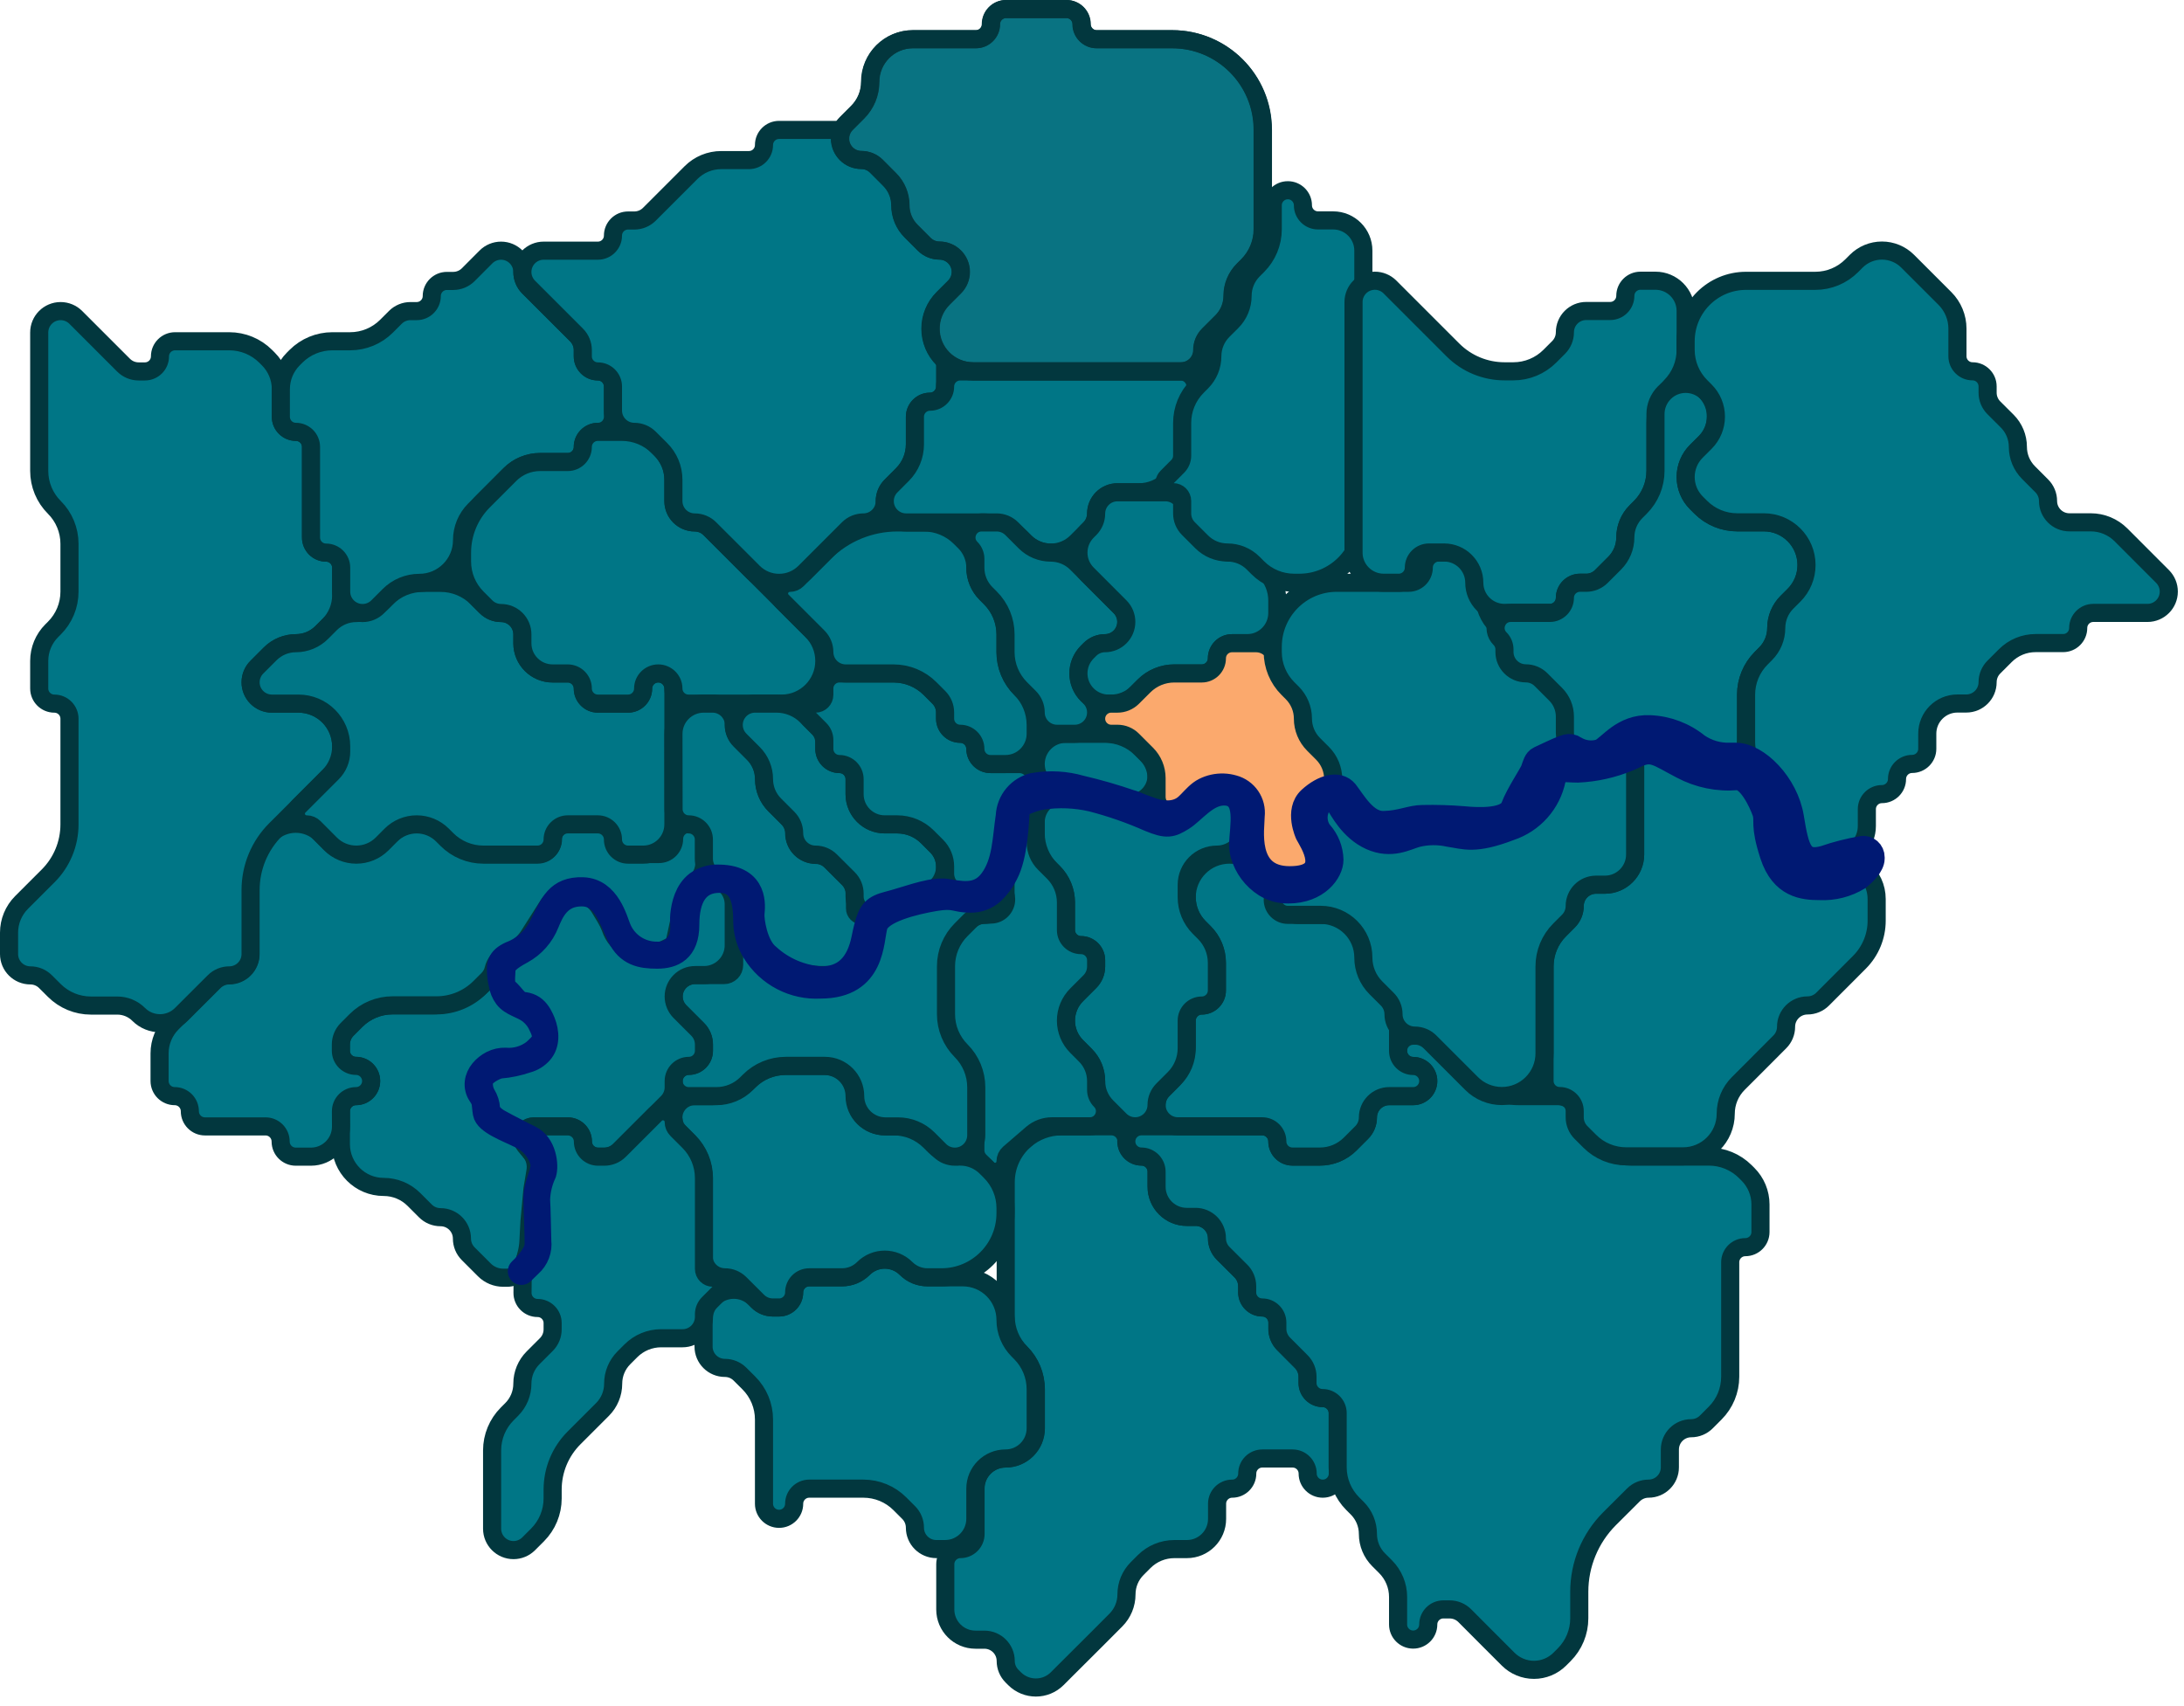
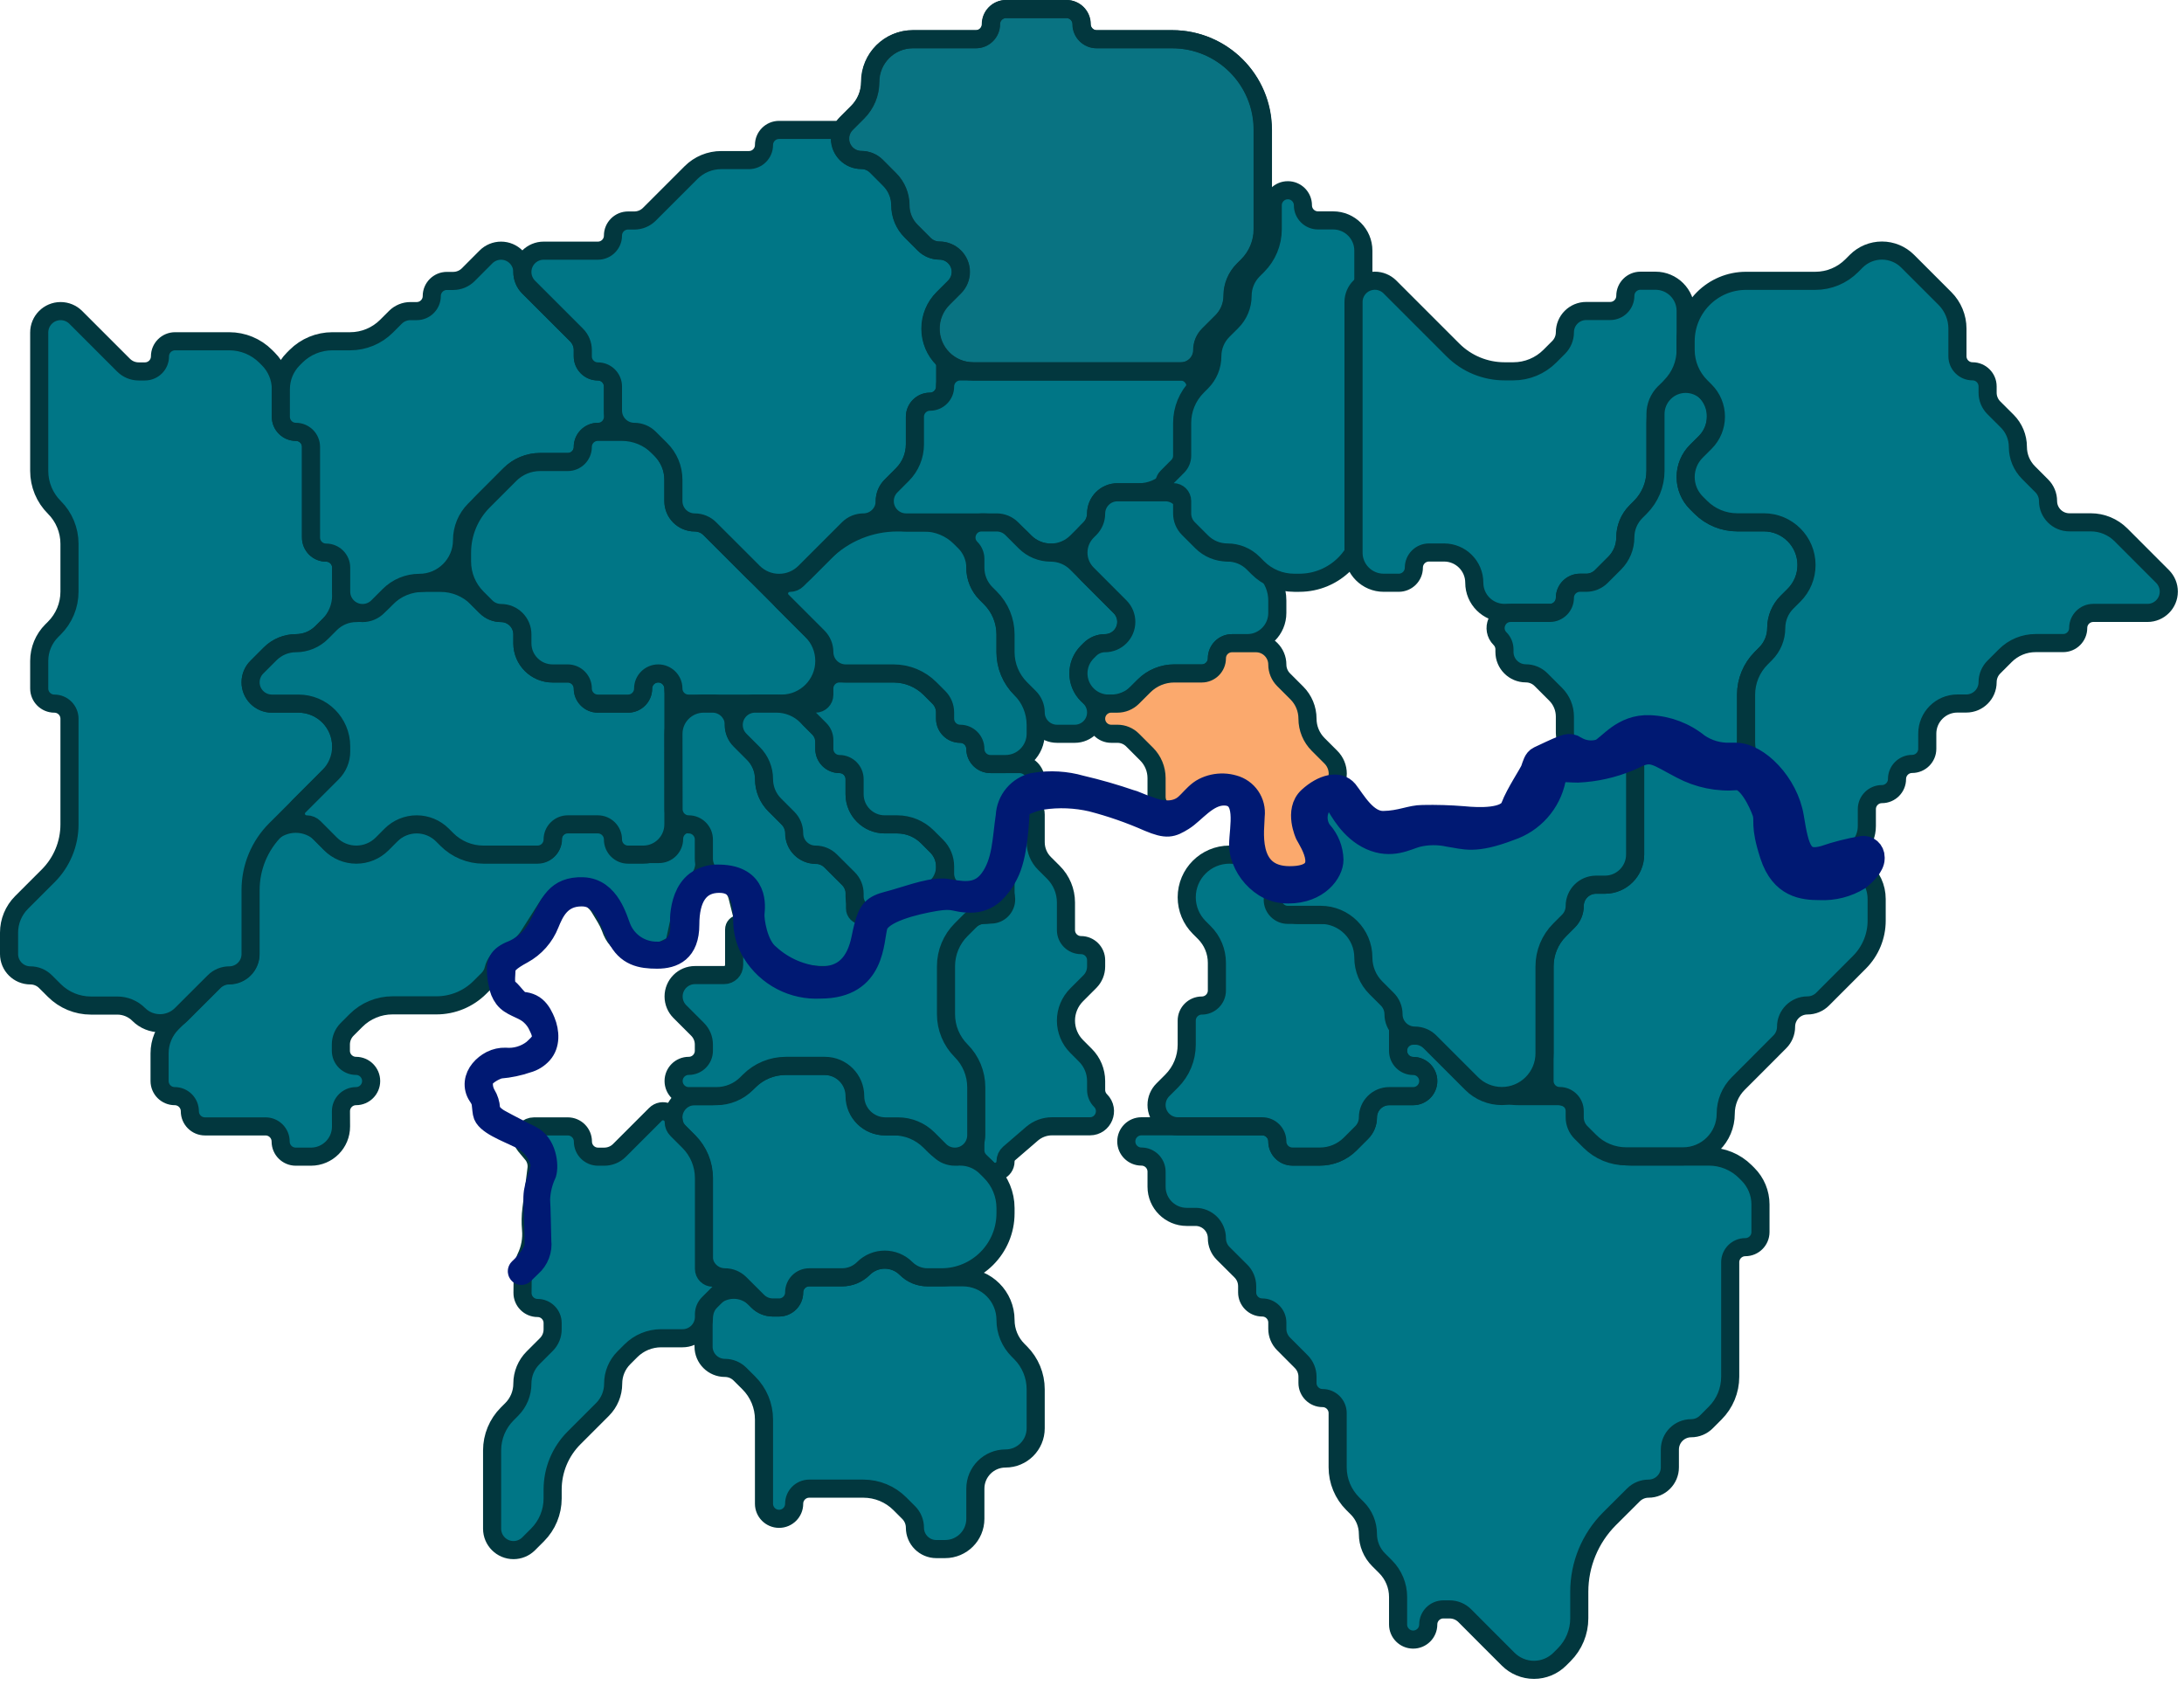
<svg xmlns="http://www.w3.org/2000/svg" width="288" height="225" viewBox="0 0 288 225" fill="none">
-   <path d="M126.649 204.292C125.547 204.292 124.653 205.185 124.653 206.287V212.254C124.653 214.455 126.437 216.239 128.638 216.239H129.81C131.363 216.239 132.622 217.498 132.622 219.051C132.622 219.797 132.919 220.513 133.446 221.04L133.787 221.382C135.341 222.935 137.859 222.935 139.413 221.382L140.578 220.216L144.569 216.239L147.145 213.655C148.043 212.753 148.547 211.533 148.547 210.261C148.547 208.986 149.053 207.763 149.955 206.862L150.874 205.942C151.931 204.886 153.364 204.292 154.859 204.292H156.509C158.71 204.292 160.494 202.508 160.494 200.307V198.312C160.494 197.213 161.384 196.323 162.483 196.323C163.581 196.323 164.472 195.432 164.472 194.334C164.472 193.235 165.362 192.345 166.46 192.345H170.452C171.55 192.345 172.441 193.235 172.441 194.334C172.441 195.432 173.331 196.323 174.429 196.323C175.528 196.323 176.418 195.432 176.418 194.334V188.354V186.365C176.418 185.267 175.528 184.376 174.429 184.376C173.331 184.376 172.441 183.486 172.441 182.387V181.561C172.441 180.816 172.145 180.102 171.619 179.574L169.284 177.231C168.758 176.703 168.463 175.989 168.463 175.244V174.425C168.463 173.323 167.569 172.429 166.467 172.429C165.365 172.429 164.472 171.536 164.472 170.434V169.617C164.472 168.871 164.175 168.155 163.648 167.628L161.32 165.3C160.791 164.771 160.494 164.053 160.494 163.305C160.494 161.746 159.23 160.482 157.672 160.482H156.503C154.306 160.482 152.525 158.702 152.525 156.505V154.516C152.525 153.417 151.634 152.527 150.536 152.527C149.437 152.527 148.547 151.633 148.547 150.535C148.547 149.432 147.653 148.536 146.551 148.536H139.989C138.223 148.536 136.516 149.17 135.179 150.323C133.556 151.722 132.622 153.759 132.622 155.902V156.505V168.451V173.59C132.622 175.394 133.337 177.125 134.611 178.403C135.885 179.681 136.6 181.411 136.6 183.216V188.367C136.6 190.564 134.819 192.345 132.622 192.345C130.425 192.345 128.644 194.126 128.644 196.323V202.296C128.644 203.398 127.751 204.292 126.649 204.292Z" fill="#007686" stroke="#02373E" stroke-width="2.388" stroke-linejoin="round" />
  <path d="M124.627 204.291H123.471C121.912 204.291 120.649 203.027 120.649 201.469C120.649 200.72 120.351 200.002 119.822 199.473L118.66 198.311C117.386 197.037 115.659 196.322 113.858 196.322H112.693H108.702H106.713C105.615 196.322 104.724 197.212 104.724 198.311C104.724 199.409 103.834 200.3 102.735 200.3C101.637 200.3 100.746 199.409 100.746 198.311V196.322V187.199C100.746 185.391 100.027 183.658 98.746 182.382L97.579 181.218C97.051 180.693 96.337 180.397 95.592 180.397C94.037 180.397 92.777 179.137 92.777 177.583V174.078C92.777 173.022 93.197 172.009 93.944 171.262C95.497 169.708 98.015 169.706 99.571 171.257L99.922 171.607C100.45 172.133 101.165 172.428 101.909 172.428H102.735C103.834 172.428 104.724 171.538 104.724 170.439C104.724 169.341 105.615 168.45 106.713 168.45H111.045C112.1 168.45 113.112 168.031 113.858 167.285C115.412 165.732 117.93 165.732 119.484 167.285C120.23 168.031 121.241 168.45 122.296 168.45H126.966C130.075 168.45 132.596 170.971 132.596 174.08C132.596 175.57 133.186 176.999 134.238 178.054L134.585 178.402C135.858 179.68 136.573 181.41 136.573 183.215V188.366C136.573 190.563 134.792 192.344 132.596 192.344C130.399 192.344 128.618 194.125 128.618 196.322V200.3C128.618 202.504 126.831 204.291 124.627 204.291Z" fill="#007686" stroke="#02373E" stroke-width="2.388" stroke-linejoin="round" />
  <path d="M176.394 193.505C176.394 195.309 177.112 197.038 178.389 198.311L178.97 198.89C179.876 199.793 180.385 201.019 180.385 202.298C180.385 203.574 180.892 204.798 181.794 205.701L182.71 206.616C183.768 207.675 184.363 209.11 184.363 210.606V214.236C184.363 215.329 185.245 216.217 186.338 216.225C187.442 216.232 188.341 215.34 188.341 214.236C188.341 213.137 189.231 212.247 190.33 212.247H191.161C191.911 212.247 192.629 212.545 193.158 213.076L196.31 216.238L198.876 218.805C199.78 219.708 201.005 220.216 202.283 220.216C203.561 220.216 204.786 219.708 205.69 218.805L206.268 218.227C207.541 216.954 208.256 215.226 208.256 213.425V209.926C208.256 206.318 209.687 202.856 212.234 200.3L215.402 197.143C215.929 196.618 216.644 196.322 217.389 196.322C218.943 196.322 220.203 195.062 220.203 193.508V191.166C220.203 189.613 221.463 188.353 223.016 188.353C223.762 188.353 224.477 188.057 225.005 187.53L226.17 186.364C227.444 185.091 228.159 183.364 228.159 181.563V166.469C228.159 165.367 229.052 164.473 230.155 164.473C231.257 164.473 232.15 163.58 232.15 162.478V158.842C232.15 157.345 231.554 155.91 230.494 154.854L230.15 154.511C228.875 153.24 227.148 152.526 225.348 152.526H215.058C213.251 152.526 211.517 151.807 210.241 150.526L209.078 149.359C208.552 148.831 208.256 148.117 208.256 147.372C208.256 145.818 206.996 144.557 205.442 144.557H200.288C197.741 144.557 195.298 143.546 193.497 141.745L192.332 140.58L189.165 137.412C188.637 136.885 187.922 136.588 187.176 136.588H186.358C185.256 136.588 184.363 137.485 184.363 138.587C184.363 139.686 185.253 140.58 186.352 140.58C187.45 140.58 188.341 141.47 188.341 142.568C188.341 143.667 187.45 144.557 186.352 144.557H183.198C181.644 144.557 180.385 145.817 180.385 147.37C180.385 148.116 180.089 148.832 179.561 149.359L178.042 150.879C176.987 151.934 175.556 152.526 174.064 152.526H170.434C169.332 152.526 168.438 151.633 168.438 150.531C168.438 149.429 167.545 148.535 166.443 148.535H152.514H150.518C149.416 148.535 148.522 149.429 148.522 150.531C148.522 151.633 149.416 152.526 150.518 152.526C151.62 152.526 152.514 153.42 152.514 154.522V156.504C152.514 158.701 154.295 160.482 156.491 160.482H157.649C159.207 160.482 160.469 161.745 160.469 163.302C160.469 164.052 160.768 164.771 161.299 165.3L163.634 167.627C164.163 168.155 164.46 168.871 164.46 169.618V170.44C164.46 171.538 165.351 172.429 166.449 172.429C167.548 172.429 168.438 173.319 168.438 174.418V175.243C168.438 175.988 168.733 176.703 169.259 177.23L171.595 179.574C172.121 180.102 172.416 180.816 172.416 181.561V182.387C172.416 183.485 173.307 184.376 174.405 184.376C175.503 184.376 176.394 185.266 176.394 186.364V193.505Z" fill="#007686" stroke="#02373E" stroke-width="2.388" stroke-linejoin="round" />
  <path d="M168.438 117.851C168.438 117.105 168.141 116.39 167.614 115.862L166.11 114.358C165.054 113.302 163.618 112.708 162.123 112.708C159.016 112.708 156.491 115.227 156.491 118.334C156.491 119.825 157.084 121.256 158.139 122.311L158.818 122.991C159.875 124.048 160.469 125.481 160.469 126.976V130.622C160.469 131.72 159.578 132.61 158.48 132.61C157.381 132.61 156.491 133.501 156.491 134.599V136.588V137.767C156.491 139.568 155.776 141.295 154.502 142.568L153.337 143.733C152.81 144.261 152.513 144.976 152.513 145.722C152.513 147.276 153.772 148.535 155.326 148.535H166.442C167.544 148.535 168.438 149.429 168.438 150.531C168.438 151.633 169.331 152.526 170.433 152.526H174.063C175.555 152.526 176.986 151.934 178.041 150.879L179.561 149.359C180.088 148.831 180.385 148.116 180.385 147.37C180.385 145.817 181.644 144.557 183.197 144.557H186.351C187.45 144.557 188.34 143.667 188.34 142.568C188.34 141.47 187.45 140.579 186.351 140.579C185.253 140.579 184.362 139.689 184.362 138.591V134.945C184.362 133.45 183.769 132.017 182.712 130.96L182.035 130.283C180.978 129.226 180.385 127.793 180.385 126.299C180.385 123.187 177.862 120.664 174.75 120.664H171.251C169.697 120.664 168.438 119.404 168.438 117.851Z" fill="#007686" stroke="#02373E" stroke-width="2.388" stroke-linejoin="round" />
-   <path d="M160.475 112.707C162.676 112.707 164.459 110.923 164.459 108.722V107.007C164.459 105.656 163.584 104.461 162.296 104.054C161.549 103.818 160.74 103.874 160.033 104.211L158.307 105.031C157.826 105.26 157.381 105.559 156.988 105.919L156.829 106.063C156.025 106.798 154.993 107.236 153.905 107.305C153.198 107.349 152.491 107.236 151.833 106.974L150.936 106.616C150.313 106.367 149.664 106.188 149.001 106.082L140.855 104.784C140.663 104.753 140.468 104.738 140.273 104.738C138.23 104.738 136.575 106.394 136.575 108.436V108.716V109.89C136.575 111.693 137.293 113.423 138.57 114.696L138.913 115.037C139.971 116.092 140.566 117.525 140.566 119.019V122.652C140.566 123.75 141.456 124.64 142.555 124.64C143.653 124.64 144.544 125.531 144.544 126.629V127.463C144.544 128.211 144.246 128.929 143.717 129.458L141.974 131.201C141.072 132.103 140.566 133.326 140.566 134.601C140.566 135.873 141.07 137.093 141.968 137.994L143.141 139.171C144.039 140.072 144.544 141.293 144.544 142.565C144.544 143.84 145.05 145.063 145.952 145.964L147.695 147.707C148.224 148.237 148.945 148.534 149.693 148.534C151.247 148.534 152.513 147.275 152.513 145.721C152.513 144.975 152.809 144.26 153.336 143.732L154.84 142.229C155.897 141.172 156.49 139.739 156.49 138.244V134.598C156.49 133.5 157.381 132.609 158.479 132.609C159.578 132.609 160.468 131.719 160.468 130.621V126.975C160.468 125.48 159.875 124.047 158.818 122.99L158.138 122.31C157.083 121.255 156.49 119.824 156.49 118.332V116.691C156.49 114.491 158.274 112.707 160.475 112.707Z" fill="#007686" stroke="#02373E" stroke-width="2.388" stroke-linejoin="round" />
  <path d="M132.596 153.16C132.596 154.394 131.104 155.012 130.232 154.14L129.201 153.108C128.828 152.735 128.618 152.229 128.618 151.702V143.401C128.618 141.594 127.9 139.861 126.623 138.583C125.345 137.306 124.627 135.573 124.627 133.766V127.465C124.627 125.657 125.347 123.924 126.627 122.647L127.794 121.484C128.322 120.958 129.036 120.663 129.781 120.663C131.336 120.663 132.596 119.403 132.596 117.849V116.685L132.992 107.35C133.019 106.728 133.367 106.164 133.911 105.861C135.105 105.196 136.574 106.06 136.574 107.426V111.073C136.574 112.12 136.99 113.123 137.731 113.861L138.912 115.038C139.97 116.093 140.565 117.525 140.565 119.019V122.652C140.565 123.751 141.455 124.641 142.554 124.641C143.652 124.641 144.543 125.532 144.543 126.63V127.463C144.543 128.212 144.245 128.93 143.716 129.459L141.973 131.202C141.071 132.104 140.565 133.326 140.565 134.601C140.565 135.874 141.069 137.094 141.967 137.995L143.14 139.172C144.038 140.073 144.543 141.293 144.543 142.566V143.733C144.543 144.26 144.752 144.766 145.125 145.139C146.378 146.392 145.491 148.535 143.719 148.535H138.732C137.76 148.535 136.821 148.884 136.085 149.518L133.077 152.111C132.771 152.375 132.596 152.757 132.596 153.16Z" fill="#007686" stroke="#02373E" stroke-width="2.388" stroke-linejoin="round" />
  <path d="M97.579 169.272C97.052 168.746 96.337 168.451 95.592 168.451C94.038 168.451 92.778 167.191 92.778 165.636V155.344C92.778 153.54 92.062 151.809 90.789 150.531L89.621 149.359C89.095 148.831 88.8 148.117 88.8 147.372C88.8 145.818 90.06 144.557 91.615 144.557H92.778H93.938C95.742 144.557 97.473 143.842 98.751 142.569C100.029 141.295 101.76 140.58 103.564 140.58H108.716C110.912 140.58 112.693 142.361 112.693 144.557C112.693 146.754 114.474 148.535 116.671 148.535H117.832C119.635 148.535 121.365 149.253 122.638 150.531L123.217 151.111C124.119 152.017 125.346 152.526 126.625 152.526C127.901 152.526 129.125 153.033 130.027 153.936L130.607 154.515C131.88 155.789 132.596 157.516 132.596 159.317V160.003C132.596 164.669 128.814 168.451 124.148 168.451H122.297C121.242 168.451 120.23 168.032 119.484 167.286C117.931 165.733 115.412 165.733 113.858 167.286C113.113 168.032 112.101 168.451 111.046 168.451H106.713C105.615 168.451 104.724 169.341 104.724 170.44C104.724 171.538 103.834 172.429 102.736 172.429H101.91C101.165 172.429 100.45 172.134 99.923 171.608L97.579 169.272Z" fill="#007686" stroke="#02373E" stroke-width="2.388" stroke-linejoin="round" />
  <path d="M132.677 118.554C132.634 116.867 130.652 115.984 129.369 117.081L128.877 117.501C128.477 117.843 127.972 118.039 127.446 118.055L122.055 118.225C121.114 118.254 120.185 118.428 119.297 118.741L118.614 118.982C116.606 119.689 114.991 121.212 114.169 123.175C114.019 123.532 113.897 123.899 113.804 124.274L113.558 125.267C113.309 126.225 112.747 127.073 111.962 127.676C111.176 128.278 110.212 128.601 109.221 128.593H108.296C105.974 128.593 103.709 127.866 101.821 126.514L101.069 125.975C99.817 125.079 98.85 123.84 98.286 122.407C98.071 121.549 96.809 121.705 96.809 122.589V127.268C96.809 128 96.216 128.593 95.483 128.593H91.649C90.09 128.593 88.827 129.857 88.827 131.415C88.827 132.164 89.124 132.882 89.653 133.411L91.991 135.749C92.52 136.278 92.818 136.996 92.818 137.744V138.571C92.818 139.673 91.924 140.566 90.822 140.566C89.72 140.566 88.827 141.46 88.827 142.562C88.827 143.664 89.72 144.558 90.822 144.558H94.471C95.968 144.558 97.404 143.963 98.462 142.904L98.805 142.562C100.082 141.284 101.815 140.566 103.622 140.566H108.782C110.987 140.566 112.773 142.353 112.773 144.558C112.773 146.762 114.56 148.549 116.765 148.549H118.418C119.915 148.549 121.35 149.143 122.409 150.202L123.92 151.713C124.45 152.243 125.167 152.54 125.916 152.54C127.475 152.54 128.738 151.276 128.738 149.718V143.389C128.738 141.582 128.02 139.849 126.742 138.571C125.465 137.293 124.747 135.56 124.747 133.753V127.424C124.747 125.617 125.465 123.884 126.742 122.606L127.926 121.423C128.446 120.903 129.151 120.611 129.886 120.611H130.672C131.8 120.611 132.705 119.682 132.677 118.554Z" fill="#007686" stroke="#02373E" stroke-width="2.388" stroke-linejoin="round" />
-   <path d="M96.756 124.602V119.251C96.756 117.639 95.648 116.238 94.079 115.867L93.995 115.847C93.204 115.66 92.37 115.775 91.66 116.172L91.438 116.296C91.027 116.525 90.693 116.869 90.476 117.285C89.7 118.809 89.706 120.406 89.409 122.204C89.148 123.777 87.993 124.997 86.565 125.706C86.303 125.839 86.016 125.916 85.723 125.932C85.43 125.948 85.137 125.903 84.862 125.8C82.942 125.088 81.351 123.697 80.388 121.89L79.001 119.284C78.882 119.061 78.735 118.854 78.564 118.669C78.295 118.379 77.974 118.137 77.599 118.012C76.933 117.79 76.233 117.685 75.528 117.702C75.353 117.707 75.18 117.719 75.007 117.738C73.579 117.898 72.474 118.954 71.598 120.092L69.736 123.277C69.213 124.172 68.465 124.915 67.567 125.433L67.263 125.609C66.388 126.114 65.692 126.879 65.271 127.797C65.03 128.324 64.697 128.803 64.287 129.212L63.698 129.802C61.916 131.584 59.5 132.585 56.98 132.585H51.764C49.957 132.585 48.224 133.302 46.946 134.58L45.777 135.749C45.248 136.278 44.951 136.996 44.951 137.745V138.571C44.951 139.673 45.844 140.567 46.946 140.567C48.048 140.567 48.942 141.46 48.942 142.562C48.942 143.664 48.048 144.558 46.946 144.558C45.844 144.558 44.951 145.451 44.951 146.554V150.887C44.951 154.004 47.478 156.531 50.595 156.531C52.092 156.531 53.528 157.126 54.586 158.185L56.097 159.696C56.627 160.225 57.345 160.522 58.093 160.522C59.652 160.522 60.915 161.786 60.915 163.345C60.915 164.093 61.213 164.811 61.742 165.34L63.877 167.475C64.536 168.134 65.43 168.505 66.362 168.505H66.88C67.466 168.505 68.028 168.276 68.447 167.867C68.742 167.579 68.951 167.216 69.053 166.817L69.447 165.279C69.577 164.77 69.656 164.249 69.683 163.725L69.816 161.134L70.215 156.824L70.6 154.496C70.684 154.03 70.667 153.551 70.55 153.092C70.433 152.633 70.219 152.204 69.922 151.835L69.192 150.899C68.993 150.644 68.884 150.329 68.884 150.004C68.884 149.201 69.536 148.549 70.339 148.549H74.871C75.973 148.549 76.867 149.443 76.867 150.545C76.867 151.647 77.76 152.54 78.862 152.54H79.689C80.437 152.54 81.155 152.243 81.684 151.714L88.013 145.385C88.543 144.855 88.84 144.137 88.84 143.389V142.562C88.84 141.46 89.733 140.567 90.835 140.567C91.938 140.567 92.831 139.673 92.831 138.571V137.745C92.831 136.996 92.534 136.278 92.004 135.749L89.666 133.411C89.137 132.882 88.84 132.164 88.84 131.416C88.84 129.857 90.103 128.593 91.662 128.593H92.831C95.024 128.593 96.792 126.796 96.756 124.602Z" fill="#007686" stroke="#02373E" stroke-width="2.388" stroke-linejoin="round" />
  <path d="M44.97 148.548C44.981 150.749 43.2 152.539 40.999 152.539H39.004C37.901 152.539 37.008 151.646 37.008 150.544C37.008 149.442 36.115 148.548 35.012 148.548H27.03C25.928 148.548 25.035 147.655 25.035 146.553C25.035 145.45 24.141 144.557 23.039 144.557C21.937 144.557 21.044 143.664 21.044 142.561V138.913C21.044 137.416 21.638 135.98 22.697 134.921L25.035 132.584L28.199 129.419C28.728 128.89 29.446 128.592 30.195 128.592C31.753 128.592 33.017 127.329 33.017 125.77V115.45C33.017 113.643 33.735 111.91 35.012 110.632L35.597 110.048C36.5 109.144 37.726 108.637 39.004 108.637C40.281 108.637 41.507 109.144 42.41 110.048L43.579 111.217C44.483 112.12 45.708 112.628 46.986 112.628C48.264 112.628 49.489 112.12 50.392 111.217L51.562 110.048C52.465 109.144 53.69 108.637 54.968 108.637C56.246 108.637 57.471 109.144 58.375 110.048L58.959 110.632C60.237 111.91 61.97 112.628 63.777 112.628H70.933C72.035 112.628 72.928 111.734 72.928 110.632C72.928 109.53 73.822 108.637 74.924 108.637H78.915C80.017 108.637 80.91 109.53 80.91 110.632C80.91 111.734 81.804 112.628 82.906 112.628H86.897C87.999 112.628 88.893 111.734 88.893 110.632C88.893 109.53 89.786 108.637 90.888 108.637C91.99 108.637 92.884 109.53 92.884 110.632V113.78C92.884 114.874 92.378 115.907 91.513 116.578C90.868 117.078 90.416 117.785 90.232 118.58L89.678 120.983L89.026 124.003C88.987 124.179 88.909 124.344 88.799 124.486C88.688 124.629 88.548 124.745 88.387 124.827L86.937 125.546C86.595 125.718 86.222 125.819 85.84 125.842C85.458 125.865 85.075 125.809 84.715 125.679L83.252 125.16C82.681 124.982 82.155 124.681 81.712 124.279C81.268 123.877 80.918 123.383 80.684 122.832L80.497 122.346C80.321 121.89 80.105 121.451 79.853 121.032L79.089 119.764C78.589 118.934 77.82 118.3 76.91 117.967L76.757 117.911C75.909 117.601 74.977 117.603 74.13 117.917C73.35 118.205 72.687 118.742 72.241 119.443L69.734 123.387C69.211 124.21 68.489 124.886 67.634 125.354L66.492 125.978C65.787 126.364 65.279 127.03 65.092 127.811C64.971 128.322 64.709 128.789 64.338 129.16L63.286 130.212C61.768 131.73 59.709 132.584 57.561 132.584H51.764C49.957 132.584 48.224 133.301 46.946 134.579L45.777 135.748C45.248 136.277 44.95 136.995 44.95 137.744V138.57C44.95 139.672 45.844 140.566 46.946 140.566C48.048 140.566 48.941 141.462 48.941 142.564C48.941 143.663 48.05 144.557 46.951 144.557C45.848 144.557 44.955 145.454 44.96 146.557L44.97 148.548Z" fill="#007686" stroke="#02373E" stroke-width="2.388" stroke-linejoin="round" />
  <path d="M23.911 133.78C22.357 135.332 19.838 135.331 18.285 133.777C17.538 133.031 16.526 132.612 15.47 132.612H11.981C10.177 132.612 8.446 131.896 7.168 130.623L5.996 129.455C5.468 128.929 4.754 128.634 4.009 128.634C2.455 128.634 1.194 127.374 1.194 125.819V122.999C1.194 121.504 1.788 120.071 2.845 119.014L5.172 116.687L6.351 115.509C8.152 113.708 9.163 111.265 9.163 108.718V94.789C9.163 93.687 8.27 92.793 7.168 92.793C6.066 92.793 5.172 91.9 5.172 90.798V87.162C5.172 85.666 5.768 84.231 6.828 83.174L7.168 82.835C8.445 81.562 9.163 79.833 9.163 78.029V71.717C9.163 69.914 8.445 68.184 7.168 66.911C5.89 65.638 5.172 63.908 5.172 62.105V45.006V43.85C5.172 42.292 6.436 41.028 7.994 41.028C8.743 41.028 9.461 41.326 9.99 41.855L13.141 45.006L16.295 48.16C16.823 48.688 17.538 48.984 18.284 48.984H19.108C20.206 48.984 21.097 48.093 21.097 46.995C21.097 45.897 21.987 45.006 23.086 45.006H29.066H30.233C32.033 45.006 33.76 45.72 35.035 46.99L35.379 47.334C36.439 48.39 37.035 49.825 37.035 51.322V54.964C37.035 56.062 37.925 56.953 39.024 56.953C40.122 56.953 41.013 57.843 41.013 58.942V70.889C41.013 71.987 41.903 72.878 43.002 72.878C44.1 72.878 44.99 73.768 44.99 74.867V78.513C44.99 80.007 44.397 81.44 43.34 82.497L42.419 83.418C41.519 84.319 40.297 84.824 39.024 84.824C37.75 84.824 36.529 85.33 35.628 86.231L33.867 87.992C33.34 88.519 33.044 89.235 33.044 89.981C33.044 91.534 34.303 92.793 35.856 92.793H39.355C42.468 92.793 44.99 95.316 44.99 98.428C44.99 99.923 44.397 101.356 43.34 102.413L37.035 108.718L36.355 109.395C34.235 111.508 33.044 114.378 33.044 117.372V125.82C33.044 127.374 31.784 128.634 30.23 128.634C29.485 128.634 28.77 128.93 28.242 129.456L23.911 133.78Z" fill="#007686" stroke="#02373E" stroke-width="2.388" stroke-linejoin="round" />
  <path d="M88.8 108.717V104.739V90.81C88.8 89.708 87.903 88.814 86.801 88.814C85.702 88.814 84.808 89.705 84.808 90.803C84.808 91.902 83.918 92.792 82.82 92.792H78.842C77.743 92.792 76.853 91.902 76.853 90.803C76.853 89.705 75.962 88.814 74.864 88.814H72.868C70.668 88.814 68.884 87.031 68.884 84.83V83.658C68.884 82.105 67.625 80.846 66.071 80.846C65.325 80.846 64.61 80.549 64.082 80.022L62.917 78.857C61.644 77.583 59.916 76.868 58.115 76.868H55.772C53.971 76.868 52.244 77.583 50.97 78.857L50.392 79.434C49.489 80.338 48.264 80.846 46.986 80.846C45.708 80.846 44.483 81.353 43.579 82.257L42.419 83.417C41.518 84.317 40.297 84.823 39.023 84.823C37.75 84.823 36.529 85.329 35.628 86.23L33.867 87.991C33.34 88.518 33.044 89.234 33.044 89.98C33.044 91.533 34.303 92.792 35.856 92.792H39.355C42.467 92.792 44.99 95.315 44.99 98.427V99.114C44.99 100.169 44.571 101.18 43.825 101.926L39.435 106.317C38.549 107.203 39.176 108.717 40.429 108.717C40.802 108.717 41.161 108.866 41.425 109.13L43.581 111.295C44.483 112.199 45.708 112.708 46.986 112.708C48.263 112.708 49.488 112.199 50.39 111.295L51.553 110.127C52.453 109.224 53.676 108.717 54.95 108.717C56.222 108.717 57.442 109.222 58.342 110.122L58.933 110.713C60.21 111.99 61.943 112.708 63.75 112.708H70.879C71.982 112.708 72.875 111.815 72.875 110.713C72.875 109.61 73.768 108.717 74.871 108.717H78.835C79.937 108.717 80.831 109.61 80.831 110.713C80.831 111.815 81.724 112.708 82.826 112.708H84.815C87.016 112.708 88.8 110.918 88.8 108.717Z" fill="#007686" stroke="#02373E" stroke-width="2.388" stroke-linejoin="round" />
  <path d="M37.035 51.318C37.035 49.823 37.628 48.39 38.685 47.333L39.024 46.995C40.297 45.721 42.024 45.006 43.825 45.006H46.169C47.97 45.006 49.697 44.29 50.97 43.017L52.136 41.852C52.663 41.324 53.378 41.028 54.124 41.028H54.948C56.047 41.028 56.937 40.138 56.937 39.039C56.937 37.941 57.828 37.05 58.926 37.05H59.757C60.507 37.05 61.226 36.752 61.755 36.221L64.082 33.886C64.61 33.356 65.326 33.059 66.073 33.059C67.626 33.059 68.884 34.325 68.884 35.877C68.884 36.626 69.182 37.348 69.712 37.877L76.028 44.182C76.556 44.709 76.853 45.425 76.853 46.172V46.995C76.853 48.093 77.743 48.984 78.842 48.984C79.94 48.984 80.831 49.874 80.831 50.973V54.964C80.831 56.062 79.94 56.953 78.842 56.953C77.743 56.953 76.853 57.843 76.853 58.942C76.853 60.04 75.962 60.931 74.864 60.931H71.222C69.725 60.931 68.29 61.526 67.234 62.587L64.906 64.922L62.579 67.249C61.522 68.306 60.928 69.739 60.928 71.234C60.928 74.346 58.405 76.868 55.293 76.868C53.799 76.868 52.366 77.462 51.309 78.519L49.808 80.02C49.279 80.549 48.561 80.846 47.812 80.846C46.254 80.846 44.99 79.583 44.99 78.024V74.866C44.99 73.768 44.1 72.877 43.001 72.877C41.903 72.877 41.013 71.987 41.013 70.888V58.942C41.013 57.843 40.122 56.953 39.024 56.953C37.925 56.953 37.035 56.062 37.035 54.964V51.318Z" fill="#007686" stroke="#02373E" stroke-width="2.388" stroke-linejoin="round" />
  <path d="M80.831 56.952H81.998C83.798 56.952 85.524 57.665 86.799 58.936L87.144 59.279C88.204 60.336 88.8 61.771 88.8 63.267V66.086C88.8 67.639 90.059 68.898 91.612 68.898C92.358 68.898 93.074 69.195 93.601 69.722L96.755 72.876L100.746 76.867L104.724 80.845L107.052 83.173C108.108 84.229 108.702 85.663 108.702 87.157C108.702 90.269 106.179 92.792 103.067 92.792H90.789C89.69 92.792 88.8 91.902 88.8 90.803C88.8 89.705 87.903 88.814 86.804 88.814C85.706 88.814 84.808 89.705 84.808 90.803C84.808 91.902 83.918 92.792 82.82 92.792H78.842C77.743 92.792 76.853 91.902 76.853 90.803C76.853 89.705 75.962 88.814 74.864 88.814H72.868C70.668 88.814 68.884 87.03 68.884 84.83V83.658C68.884 82.105 67.625 80.845 66.071 80.845C65.325 80.845 64.61 80.549 64.082 80.021L62.917 78.856C61.644 77.583 60.928 75.856 60.928 74.055V72.881C60.928 70.331 61.94 67.885 63.742 66.08L67.234 62.583C68.29 61.524 69.724 60.929 71.22 60.929H74.864C75.962 60.929 76.853 60.039 76.853 58.941C76.853 57.842 77.743 56.952 78.842 56.952H80.831Z" fill="#007686" stroke="#02373E" stroke-width="2.388" stroke-linejoin="round" />
  <path d="M88.806 96.787C88.803 94.582 90.589 92.792 92.794 92.792H93.96C95.519 92.792 96.782 94.055 96.782 95.614C96.782 96.363 97.079 97.081 97.609 97.61L99.362 99.363C100.266 100.267 100.773 101.492 100.773 102.77C100.773 104.048 101.281 105.273 102.184 106.176L103.938 107.93C104.467 108.459 104.764 109.177 104.764 109.926C104.764 111.484 106.028 112.748 107.587 112.748C108.335 112.748 109.053 113.045 109.582 113.574L111.92 115.912C112.449 116.441 112.747 117.159 112.747 117.908V119.795C112.747 120.311 113.165 120.73 113.682 120.73C114.328 120.73 114.78 121.37 114.562 121.979L113.944 123.71L113.265 126.451C113.102 127.071 112.736 127.619 112.224 128.008C111.713 128.396 111.087 128.602 110.445 128.592H108.296C105.973 128.592 103.709 127.865 101.82 126.513L101.068 125.975C99.816 125.078 98.85 123.839 98.285 122.406L97.241 118.23C96.975 117.167 96.139 116.341 95.073 116.089C93.751 115.776 92.818 114.595 92.818 113.237V110.714C92.818 109.611 91.923 108.717 90.82 108.717C89.719 108.717 88.825 107.824 88.823 106.723L88.806 96.787Z" fill="#007686" stroke="#02373E" stroke-width="2.388" stroke-linejoin="round" />
  <path d="M102.39 92.792C103.885 92.792 105.318 93.386 106.375 94.442L107.876 95.943C108.405 96.472 108.702 97.19 108.702 97.939V98.765C108.702 99.868 109.596 100.761 110.698 100.761C111.8 100.761 112.693 101.654 112.693 102.757V104.739C112.693 106.936 114.474 108.717 116.671 108.717H118.315C119.809 108.717 121.242 109.311 122.297 110.37L123.522 111.599C124.229 112.309 124.627 113.271 124.627 114.273C124.627 115.745 123.774 117.083 122.44 117.705L121.461 118.162L116.094 120.466C115.79 120.596 115.463 120.663 115.132 120.663C113.785 120.663 112.693 119.572 112.693 118.225V117.853C112.693 117.106 112.396 116.389 111.867 115.862L109.526 113.529C108.998 113.003 108.284 112.708 107.539 112.708C105.985 112.708 104.724 111.442 104.724 109.888C104.724 109.139 104.427 108.419 103.898 107.89L102.153 106.145C101.252 105.245 100.747 104.023 100.747 102.75C100.747 101.476 100.241 100.255 99.34 99.355L97.579 97.594C97.052 97.066 96.755 96.351 96.755 95.605C96.755 94.051 98.015 92.792 99.568 92.792H102.39Z" fill="#007686" stroke="#02373E" stroke-width="2.388" stroke-linejoin="round" />
  <path d="M108.702 90.804C108.702 89.705 109.592 88.815 110.691 88.815H112.693H117.836C119.637 88.815 121.364 89.53 122.638 90.804L123.803 91.969C124.33 92.496 124.627 93.212 124.627 93.958V94.775C124.627 95.877 125.52 96.771 126.622 96.771C127.724 96.771 128.618 97.664 128.618 98.766C128.618 99.868 129.511 100.762 130.613 100.762H134.408C135.608 100.762 136.585 101.727 136.6 102.927C136.608 103.609 136.3 104.255 135.764 104.677L134.575 105.614C133.293 106.623 132.552 108.169 132.567 109.801L132.596 112.695C132.596 113.734 132.142 114.721 131.354 115.397L129.156 117.283C128.599 117.761 127.873 117.996 127.141 117.934C125.72 117.816 124.627 116.627 124.627 115.201V114.257C124.627 113.257 124.229 112.298 123.523 111.591L122.296 110.365C121.241 109.31 119.811 108.717 118.319 108.717H116.671C114.474 108.717 112.693 106.936 112.693 104.74V102.757C112.693 101.655 111.8 100.762 110.698 100.762C109.595 100.762 108.702 99.868 108.702 98.766V97.594C108.702 97.067 108.492 96.561 108.119 96.188L106.713 94.782C105.979 94.048 106.499 92.793 107.537 92.793C108.18 92.793 108.702 92.271 108.702 91.628V90.804Z" fill="#007686" stroke="#02373E" stroke-width="2.388" stroke-linejoin="round" />
-   <path d="M136.575 100.762C136.575 98.557 138.362 96.77 140.566 96.77H145.699C147.506 96.77 149.239 97.488 150.517 98.766L151.434 99.683C152.125 100.374 152.513 101.31 152.513 102.286C152.513 104.805 150.041 106.58 147.655 105.774L144.811 104.815C144.142 104.589 143.437 104.487 142.731 104.513L140.55 104.593C138.379 104.673 136.575 102.934 136.575 100.762Z" fill="#007686" stroke="#02373E" stroke-width="2.388" stroke-linejoin="round" />
  <path d="M136.574 96.77V95.605C136.574 93.804 135.858 92.077 134.585 90.804C133.311 89.53 132.596 87.803 132.596 86.002V83.659C132.596 81.858 131.88 80.13 130.607 78.857L130.027 78.277C129.125 77.375 128.618 76.151 128.618 74.875C128.618 73.596 128.109 72.369 127.203 71.466L126.618 70.883C125.343 69.612 123.616 68.899 121.816 68.899H118.328C114.72 68.899 111.258 70.329 108.702 72.877L105.136 76.454C104.873 76.719 104.514 76.868 104.141 76.868C102.888 76.868 102.261 78.382 103.147 79.268L107.876 83.997C108.405 84.526 108.702 85.244 108.702 85.993C108.702 87.551 109.966 88.815 111.524 88.815H117.836C119.637 88.815 121.364 89.53 122.638 90.804L123.803 91.969C124.331 92.496 124.627 93.212 124.627 93.958V94.775C124.627 95.877 125.52 96.77 126.622 96.77C127.725 96.77 128.618 97.664 128.618 98.766C128.618 99.868 129.511 100.762 130.614 100.762H132.596C134.793 100.762 136.574 98.967 136.574 96.77Z" fill="#007686" stroke="#02373E" stroke-width="2.388" stroke-linejoin="round" />
  <path d="M68.903 170.491C68.892 171.595 69.785 172.496 70.889 172.496C71.986 172.496 72.875 173.385 72.875 174.482V175.318C72.875 176.066 72.578 176.784 72.049 177.313L70.295 179.067C69.392 179.97 68.884 181.196 68.884 182.473C68.884 183.751 68.377 184.977 67.473 185.88L66.889 186.465C65.611 187.742 64.893 189.475 64.893 191.282V201.603C64.893 203.161 66.157 204.425 67.715 204.425C68.464 204.425 69.181 204.127 69.711 203.598L70.88 202.429C72.157 201.151 72.875 199.418 72.875 197.611V196.442C72.875 193.887 73.891 191.436 75.698 189.629L76.867 188.46L79.447 185.88C80.35 184.977 80.858 183.751 80.858 182.473C80.858 181.196 81.365 179.97 82.269 179.067L83.196 178.14C84.254 177.081 85.69 176.487 87.187 176.487H90.009C91.567 176.487 92.831 175.223 92.831 173.665V173.322C92.831 172.793 93.041 172.285 93.415 171.911L94.827 170.5C95.563 169.764 95.041 168.504 94 168.504C93.354 168.504 92.831 167.981 92.831 167.335V155.362C92.831 153.555 92.113 151.822 90.835 150.544L89.253 148.962C88.989 148.697 88.84 148.339 88.84 147.964C88.84 146.707 87.32 146.078 86.431 146.966L81.684 151.713C81.155 152.243 80.437 152.54 79.689 152.54H78.862C77.76 152.54 76.867 151.646 76.867 150.544C76.867 149.442 75.973 148.549 74.871 148.549H70.418C69.571 148.549 68.884 149.235 68.884 150.082C68.884 150.441 69.01 150.788 69.24 151.064L70.215 152.234C70.427 152.499 70.583 152.804 70.674 153.131C70.766 153.458 70.79 153.8 70.747 154.136L70.076 159.463C69.965 160.344 69.949 161.234 70.028 162.119C70.147 163.409 69.908 164.707 69.337 165.87C69.074 166.413 68.934 167.008 68.929 167.611L68.903 170.491Z" fill="#007686" stroke="#02373E" stroke-width="2.388" stroke-linejoin="round" />
  <path d="M68.884 35.871C68.884 34.318 70.143 33.058 71.697 33.058H78.842C79.94 33.058 80.831 32.168 80.831 31.07C80.831 29.971 81.721 29.081 82.82 29.081H83.643C84.389 29.081 85.105 28.784 85.632 28.257L91.127 22.762C92.184 21.705 93.617 21.112 95.111 21.112H98.757C99.856 21.112 100.746 20.221 100.746 19.123C100.746 18.024 101.637 17.134 102.735 17.134H110.704C111.803 17.134 112.693 18.024 112.693 19.123C112.693 20.221 113.584 21.112 114.682 21.112H115.504C116.251 21.112 116.967 21.409 117.495 21.938L119.246 23.696C120.145 24.597 120.649 25.817 120.649 27.089C120.649 28.364 121.155 29.587 122.057 30.489L123.8 32.232C124.329 32.761 125.05 33.058 125.798 33.058C127.352 33.058 128.618 34.318 128.618 35.871C128.618 36.617 128.321 37.333 127.794 37.86L126.622 39.032C125.344 40.31 124.627 42.043 124.627 43.85V50.985C124.627 52.084 123.736 52.974 122.638 52.974C121.539 52.974 120.649 53.865 120.649 54.963V58.604C120.649 60.093 120.058 61.522 119.007 62.578L117.492 64.097C116.966 64.625 116.671 65.34 116.671 66.085C116.671 67.638 115.412 68.899 113.858 68.899C113.112 68.899 112.397 69.195 111.869 69.723L106.131 75.461C105.23 76.362 104.009 76.868 102.735 76.868C101.462 76.868 100.24 76.362 99.34 75.461L93.601 69.723C93.074 69.195 92.358 68.899 91.612 68.899C90.059 68.899 88.8 67.639 88.8 66.086V63.268C88.8 61.771 88.204 60.336 87.144 59.279L85.632 57.773C85.105 57.247 84.39 56.952 83.645 56.952C82.091 56.952 80.831 55.692 80.831 54.137V50.972C80.831 49.873 79.94 48.983 78.842 48.983C77.743 48.983 76.853 48.093 76.853 46.994V46.17C76.853 45.424 76.556 44.709 76.029 44.181L69.708 37.86C69.18 37.333 68.884 36.617 68.884 35.871Z" fill="#007686" stroke="#02373E" stroke-width="2.388" stroke-linejoin="round" />
  <path d="M124.627 68.9H128.618H129.783C131.584 68.9 133.311 69.615 134.584 70.889L135.162 71.466C136.066 72.37 137.291 72.877 138.569 72.877C139.847 72.877 141.072 72.37 141.976 71.466L143.719 69.724C144.246 69.196 144.542 68.481 144.542 67.735C144.542 66.181 145.802 64.922 147.355 64.922H150.173C151.67 64.922 153.105 64.326 154.162 63.266L154.505 62.922C155.776 61.647 156.489 59.92 156.489 58.12V53.8C156.489 53.272 156.699 52.765 157.072 52.391C158.326 51.132 157.435 48.984 155.657 48.984H126.622C125.52 48.984 124.627 49.881 124.627 50.983C124.627 52.081 123.736 52.975 122.638 52.975C121.539 52.975 120.649 53.865 120.649 54.964V58.604C120.649 60.094 120.058 61.523 119.007 62.578L117.492 64.098C116.966 64.626 116.671 65.34 116.671 66.085C116.671 67.639 117.931 68.9 119.486 68.9H124.627Z" fill="#007686" stroke="#02373E" stroke-width="2.388" stroke-linejoin="round" />
  <path d="M141.73 96.77C143.283 96.77 144.543 95.511 144.543 93.958C144.543 93.212 144.246 92.496 143.719 91.969L143.376 91.626C141.823 90.073 141.821 87.555 143.372 85.999L143.719 85.65C144.246 85.121 144.963 84.824 145.71 84.824C147.262 84.824 148.521 83.564 148.521 82.011C148.521 81.265 148.224 80.549 147.697 80.022L144.543 76.868L141.975 74.292C141.072 73.386 139.846 72.877 138.567 72.877C137.291 72.877 136.067 72.37 135.164 71.467L133.419 69.722C132.892 69.195 132.177 68.899 131.431 68.899H129.437C127.664 68.899 126.778 71.043 128.034 72.294C128.408 72.667 128.618 73.174 128.618 73.702V74.875C128.618 76.151 129.125 77.375 130.028 78.277L130.607 78.857C131.88 80.13 132.596 81.858 132.596 83.659V86.002C132.596 87.803 133.311 89.53 134.585 90.804L135.75 91.969C136.277 92.496 136.574 93.212 136.574 93.958C136.574 95.511 137.833 96.77 139.387 96.77H141.73Z" fill="#007686" stroke="#02373E" stroke-width="2.388" stroke-linejoin="round" />
  <path d="M143.377 91.626C144.124 92.373 145.137 92.792 146.193 92.792H146.535C147.807 92.792 149.028 92.288 149.929 91.39L150.865 90.457C151.92 89.405 153.349 88.814 154.839 88.814H158.473C159.575 88.814 160.468 87.921 160.468 86.819C160.468 85.717 161.362 84.823 162.464 84.823H164.453C166.653 84.823 168.437 83.039 168.437 80.839V79.194C168.437 77.704 167.847 76.275 166.795 75.22L165.87 74.292C164.967 73.386 163.741 72.877 162.462 72.877C161.185 72.877 159.961 72.37 159.059 71.467L157.314 69.723C156.787 69.195 156.491 68.48 156.491 67.734C156.491 66.18 155.231 64.921 153.678 64.921H147.357C145.803 64.921 144.544 66.18 144.544 67.734C144.544 68.48 144.247 69.195 143.72 69.723L143.378 70.064C141.825 71.618 141.823 74.136 143.376 75.691L147.699 80.022C148.226 80.549 148.522 81.265 148.522 82.01C148.522 83.563 147.263 84.823 145.711 84.823C144.964 84.823 144.247 85.121 143.72 85.65L143.373 85.998C141.822 87.555 141.824 90.072 143.377 91.626Z" fill="#007686" stroke="#02373E" stroke-width="2.388" stroke-linejoin="round" />
  <path d="M173.585 108.614C173.036 107.163 173.581 105.525 174.89 104.692L174.98 104.635C175.869 104.07 176.407 103.09 176.407 102.036C176.407 101.22 176.083 100.436 175.505 99.859L173.822 98.176C172.922 97.275 172.416 96.054 172.416 94.781C172.416 93.507 171.91 92.286 171.009 91.385L169.265 89.641C168.735 89.111 168.438 88.393 168.438 87.645C168.438 86.086 167.175 84.823 165.616 84.823H162.465C161.363 84.823 160.469 85.716 160.469 86.818C160.469 87.92 159.576 88.814 158.473 88.814H154.84C153.35 88.814 151.921 89.404 150.866 90.456L149.346 91.971C148.819 92.496 148.104 92.792 147.359 92.792H146.533C145.435 92.792 144.544 93.682 144.544 94.781C144.544 95.879 145.435 96.77 146.533 96.77H147.357C148.103 96.77 148.819 97.066 149.346 97.593L151.202 99.45C152.042 100.289 152.513 101.428 152.513 102.615V105.085C152.513 106.344 153.58 107.339 154.835 107.252C155.322 107.218 155.783 107.021 156.144 106.694L156.998 105.919C157.394 105.56 157.841 105.26 158.323 105.03L160.033 104.213C160.741 103.876 161.55 103.819 162.298 104.055C163.585 104.462 164.46 105.656 164.46 107.006V109.883C164.46 111.683 165.174 113.41 166.444 114.685L167.204 115.447C167.994 116.24 169.067 116.685 170.187 116.685C171.581 116.685 172.885 115.995 173.669 114.842L173.785 114.672C174.628 113.432 174.814 111.859 174.283 110.457L173.585 108.614Z" fill="#FBA96D" stroke="#02373E" stroke-width="2.388" stroke-linejoin="round" />
  <path d="M205.665 144.543C204.566 144.543 203.676 143.652 203.676 142.554V140.565V132.596V127.44C203.676 125.639 204.391 123.911 205.665 122.638L206.83 121.473C207.357 120.945 207.654 120.23 207.654 119.484C207.654 117.93 208.913 116.671 210.466 116.671H211.638C213.839 116.671 215.623 114.887 215.623 112.687V100.747C215.623 98.761 217.541 97.34 219.44 97.919L222.607 98.884L226.435 100.321C227.185 100.602 227.98 100.747 228.781 100.747C230.552 100.747 232.251 101.45 233.503 102.702L233.794 102.993C234.91 104.11 235.585 105.592 235.693 107.166L235.787 108.526C235.992 111.511 238.652 113.718 241.623 113.368C244.736 113.002 247.472 115.434 247.472 118.569V121.414C247.472 123.471 246.655 125.445 245.202 126.901L240.343 131.768C239.814 132.298 239.093 132.596 238.344 132.596C236.79 132.596 235.525 133.856 235.525 135.41C235.525 136.155 235.23 136.87 234.704 137.397L231.547 140.565L229.217 142.895C228.162 143.95 227.569 145.381 227.569 146.873C227.569 149.98 225.051 152.498 221.944 152.498H214.444C212.643 152.498 210.916 151.783 209.643 150.509L208.477 149.344C207.95 148.817 207.654 148.101 207.654 147.355V146.531C207.654 145.433 206.763 144.543 205.665 144.543Z" fill="#007686" stroke="#02373E" stroke-width="2.388" stroke-linejoin="round" />
  <path d="M215.622 101.138C215.622 99.199 213.515 97.994 211.844 98.977L208.27 100.486C207.863 100.658 207.425 100.747 206.983 100.747H206.486C204.934 100.747 203.675 102.005 203.675 103.557C203.675 104.304 203.378 105.021 202.849 105.548L201.675 106.718C200.4 107.989 198.673 108.702 196.873 108.702H182.14C180.63 108.702 179.181 108.103 178.111 107.037L176.692 105.622C176.134 105.066 175.322 104.848 174.561 105.049C173.339 105.372 172.635 106.65 173.013 107.855L173.837 110.481C174.273 111.87 174.049 113.382 173.231 114.586L172.587 115.533C172.103 116.245 171.297 116.671 170.436 116.671H169.824C168.725 116.671 167.835 117.562 167.835 118.66C167.835 119.759 168.725 120.649 169.824 120.649H174.147C177.259 120.649 179.782 123.172 179.782 126.284C179.782 127.778 180.375 129.212 181.432 130.268L182.936 131.772C183.463 132.299 183.76 133.015 183.76 133.761C183.76 135.314 185.019 136.574 186.572 136.574C187.318 136.574 188.034 136.87 188.561 137.397L194.056 142.892C195.113 143.949 196.546 144.543 198.04 144.543C201.153 144.543 203.675 142.02 203.675 138.908V127.44C203.675 125.639 204.391 123.911 205.664 122.638L206.829 121.473C207.357 120.945 207.653 120.23 207.653 119.484C207.653 117.93 208.913 116.671 210.466 116.671H211.638C213.838 116.671 215.622 114.887 215.622 112.687V101.138Z" fill="#007686" stroke="#02373E" stroke-width="2.388" stroke-linejoin="round" />
  <path d="M110.798 18.285C110.798 17.539 111.094 16.823 111.622 16.296L113.125 14.792C114.182 13.735 114.776 12.302 114.776 10.808C114.776 7.695 117.299 5.173 120.411 5.173H128.711C129.81 5.173 130.7 4.282 130.7 3.184C130.7 2.085 131.591 1.195 132.689 1.195H140.658C141.757 1.195 142.647 2.085 142.647 3.184C142.647 4.282 143.538 5.173 144.636 5.173H154.594C161.192 5.173 166.541 10.521 166.541 17.119V30.231C166.541 32.032 165.825 33.76 164.552 35.033L163.972 35.612C163.07 36.515 162.563 37.739 162.563 39.015C162.563 40.294 162.054 41.521 161.148 42.423L159.398 44.167C158.869 44.694 158.572 45.411 158.572 46.158C158.572 47.71 157.313 48.969 155.761 48.969H128.357C125.25 48.969 122.731 46.45 122.731 43.343C122.731 41.851 123.324 40.42 124.379 39.365L125.899 37.846C126.426 37.318 126.722 36.603 126.722 35.857C126.722 34.303 125.457 33.044 123.903 33.044C123.155 33.044 122.434 32.747 121.905 32.218L120.162 30.474C119.26 29.573 118.754 28.35 118.754 27.075C118.754 25.803 118.249 24.582 117.351 23.681L115.6 21.924C115.072 21.395 114.356 21.097 113.609 21.097C112.056 21.097 110.798 19.837 110.798 18.285Z" fill="#007686" stroke="#02373E" stroke-width="2.388" stroke-linejoin="round" />
-   <path d="M205.664 100.748C206.763 100.748 207.653 99.857 207.653 98.759V95.113C207.653 93.618 207.06 92.185 206.003 91.128L204.502 89.627C203.973 89.098 203.255 88.801 202.506 88.801C200.948 88.801 199.684 87.537 199.684 85.979C199.684 85.23 199.387 84.512 198.858 83.983L197.357 82.482C196.3 81.425 195.706 79.992 195.706 78.498V76.841C195.706 74.644 193.925 72.863 191.729 72.863H189.746C188.644 72.863 187.751 73.756 187.751 74.858C187.751 75.96 186.857 76.854 185.755 76.854H176.283C171.617 76.854 167.835 80.636 167.835 85.302V85.988C167.835 87.789 168.55 89.516 169.824 90.79L170.406 91.372C171.307 92.273 171.813 93.494 171.813 94.767C171.813 96.041 172.319 97.262 173.219 98.163L174.398 99.341C175.298 100.242 175.804 101.463 175.804 102.736C175.804 104.01 176.31 105.231 177.21 106.132L177.793 106.714C179.066 107.988 180.794 108.703 182.595 108.703H196.873C198.673 108.703 200.4 107.99 201.675 106.719L202.849 105.549C203.378 105.022 203.675 104.305 203.675 103.558V102.736C203.675 101.638 204.566 100.748 205.664 100.748Z" fill="#007686" stroke="#02373E" stroke-width="2.388" stroke-linejoin="round" />
  <path d="M175.798 29.067C177.999 29.067 179.783 30.851 179.783 33.051V37.022V41.014V68.412C179.783 73.074 176.003 76.854 171.341 76.854H170.653C168.85 76.854 167.12 76.136 165.847 74.858L165.268 74.278C164.365 73.372 163.139 72.863 161.86 72.863C160.584 72.863 159.36 72.356 158.457 71.453L156.713 69.709C156.185 69.181 155.889 68.466 155.889 67.72V66.074C155.889 65.43 155.366 64.907 154.722 64.907C153.683 64.907 153.162 63.652 153.895 62.916L155.306 61.501C155.679 61.126 155.889 60.619 155.889 60.091V55.778C155.889 53.974 156.604 52.243 157.878 50.965L158.466 50.375C159.363 49.474 159.867 48.256 159.867 46.985C159.867 45.709 160.375 44.485 161.279 43.584L162.443 42.424C163.349 41.521 163.858 40.295 163.858 39.016C163.858 37.739 164.365 36.515 165.267 35.613L165.847 35.033C167.12 33.76 167.836 32.033 167.836 30.232V29.067V27.078C167.836 25.979 168.726 25.089 169.825 25.089C170.923 25.089 171.814 25.979 171.814 27.078C171.814 28.176 172.704 29.067 173.803 29.067H175.798Z" fill="#007686" stroke="#02373E" stroke-width="2.388" stroke-linejoin="round" />
  <path d="M218.306 37.022C220.502 37.022 222.283 38.803 222.283 41V46.151C222.283 47.956 221.568 49.686 220.294 50.964C219.021 52.242 218.306 53.973 218.306 55.777V62.094C218.306 63.895 217.59 65.622 216.317 66.896L215.734 67.478C214.834 68.379 214.328 69.6 214.328 70.874C214.328 72.147 213.822 73.368 212.921 74.269L211.16 76.03C210.633 76.557 209.917 76.853 209.172 76.853H208.348C207.249 76.853 206.359 77.744 206.359 78.842C206.359 79.941 205.468 80.831 204.37 80.831H198.396C196.196 80.831 194.412 79.047 194.412 76.847C194.412 74.646 192.628 72.862 190.427 72.862H188.439C187.336 72.862 186.443 73.756 186.443 74.858C186.443 75.96 185.55 76.853 184.447 76.853H182.465C180.268 76.853 178.487 75.073 178.487 72.876V41.013V39.835C178.487 38.281 179.747 37.022 181.3 37.022C182.046 37.022 182.761 37.318 183.289 37.846L191.594 46.151C193.398 47.955 195.845 48.969 198.396 48.969H199.568C201.369 48.969 203.096 48.253 204.37 46.98L205.535 45.815C206.062 45.287 206.359 44.572 206.359 43.826C206.359 42.272 207.618 41.013 209.171 41.013H212.332C213.434 41.013 214.328 40.12 214.328 39.017C214.328 37.915 215.221 37.022 216.323 37.022H218.306Z" fill="#007686" stroke="#02373E" stroke-width="2.388" stroke-linejoin="round" />
  <path d="M227.109 100.747C228.845 100.747 230.253 99.339 230.253 97.603V91.618C230.253 89.813 230.968 88.083 232.242 86.805L232.83 86.215C233.727 85.314 234.231 84.096 234.231 82.825C234.231 81.549 234.739 80.325 235.643 79.424L236.566 78.504C237.626 77.447 238.222 76.012 238.222 74.516C238.222 71.406 235.701 68.885 232.591 68.885H229.086C227.286 68.885 225.559 68.171 224.284 66.9L223.697 66.315C222.793 65.414 222.284 64.189 222.284 62.911C222.284 61.634 222.793 60.409 223.697 59.507L224.865 58.343C225.768 57.444 226.275 56.221 226.275 54.947V54.611C226.275 53.554 225.854 52.539 225.107 51.791C223.55 50.234 221.022 50.234 219.468 51.794C218.724 52.541 218.306 53.552 218.306 54.606V62.094C218.306 63.895 217.591 65.622 216.317 66.896L215.735 67.478C214.834 68.379 214.328 69.6 214.328 70.873C214.328 72.147 213.822 73.368 212.922 74.269L211.161 76.03C210.634 76.557 209.918 76.853 209.172 76.853H208.348C207.25 76.853 206.359 77.744 206.359 78.842C206.359 79.941 205.469 80.831 204.37 80.831H199.214C197.442 80.831 196.555 82.974 197.808 84.227C198.181 84.6 198.39 85.106 198.39 85.633V85.978C198.39 87.537 199.654 88.8 201.213 88.8C201.961 88.8 202.679 89.098 203.208 89.627L205.145 91.564C205.923 92.341 206.359 93.396 206.359 94.496V96.652C206.359 98.596 208.341 99.91 210.132 99.154C210.409 99.037 210.703 98.967 211.003 98.947L219.093 98.393C220.87 98.271 222.644 98.677 224.192 99.559L225.551 100.334C226.026 100.605 226.562 100.747 227.109 100.747Z" fill="#007686" stroke="#02373E" stroke-width="2.388" stroke-linejoin="round" />
  <path d="M242.449 113.128C244.574 112.88 246.177 111.08 246.177 108.94V106.714C246.177 105.615 247.067 104.725 248.166 104.725C249.264 104.725 250.155 103.834 250.155 102.736C250.155 101.637 251.048 100.747 252.147 100.747C253.249 100.747 254.146 99.853 254.146 98.751V96.756C254.146 94.559 255.927 92.778 258.124 92.778H259.289C260.842 92.778 262.101 91.519 262.101 89.965C262.101 89.219 262.398 88.504 262.925 87.976L264.445 86.457C265.5 85.402 266.931 84.809 268.423 84.809H272.059C273.158 84.809 274.048 83.918 274.048 82.82C274.048 81.722 274.939 80.831 276.037 80.831H283.181C284.735 80.831 285.995 79.571 285.995 78.017C285.995 77.272 285.699 76.557 285.173 76.029L279.69 70.537C278.633 69.479 277.199 68.884 275.703 68.884H272.885C271.331 68.884 270.07 67.624 270.07 66.07C270.07 65.325 269.775 64.61 269.249 64.083L267.493 62.321C266.596 61.421 266.093 60.202 266.093 58.931C266.093 57.655 265.584 56.431 264.681 55.53L262.931 53.786C262.4 53.257 262.101 52.538 262.101 51.789V50.958C262.101 49.859 261.211 48.969 260.113 48.969C259.014 48.969 258.124 48.078 258.124 46.98V43.343C258.124 41.851 257.531 40.42 256.476 39.365L254.146 37.035L251.559 34.449C250.66 33.549 249.44 33.044 248.168 33.044C246.893 33.044 245.671 33.551 244.771 34.454L244.188 35.039C242.915 36.317 241.185 37.035 239.382 37.035H230.252C225.851 37.035 222.283 40.603 222.283 45.004V46.146C222.283 47.953 223.001 49.686 224.279 50.964L224.87 51.555C225.769 52.454 226.274 53.674 226.274 54.946C226.274 56.221 225.767 57.443 224.864 58.343L223.697 59.507C222.792 60.408 222.283 61.633 222.283 62.911C222.283 64.189 222.792 65.413 223.697 66.315L224.283 66.9C225.558 68.171 227.285 68.884 229.085 68.884H232.59C235.7 68.884 238.221 71.405 238.221 74.515C238.221 76.012 237.625 77.447 236.565 78.504L235.642 79.424C234.738 80.325 234.23 81.549 234.23 82.825C234.23 84.096 233.726 85.314 232.829 86.214L232.241 86.805C230.967 88.082 230.252 89.813 230.252 91.618V97.793C230.252 99.684 231.004 101.498 232.341 102.836L232.498 102.992C233.615 104.109 234.29 105.593 234.398 107.169L234.446 107.869C234.676 111.213 237.654 113.686 240.984 113.299L242.449 113.128Z" fill="#007686" stroke="#02373E" stroke-width="2.388" stroke-linejoin="round" />
  <path d="M110.754 18.285C110.754 17.539 111.05 16.823 111.578 16.295L113.081 14.792C114.138 13.735 114.732 12.302 114.732 10.807C114.732 7.695 117.255 5.172 120.367 5.172H128.667C129.766 5.172 130.656 4.282 130.656 3.183C130.656 2.085 131.547 1.194 132.645 1.194H140.614C141.713 1.194 142.603 2.085 142.603 3.183C142.603 4.282 143.494 5.172 144.592 5.172H154.55C161.148 5.172 166.497 10.521 166.497 17.119V30.231C166.497 32.032 165.781 33.759 164.508 35.032L163.928 35.612C163.026 36.514 162.519 37.738 162.519 39.015C162.519 40.294 162.01 41.52 161.104 42.423L159.354 44.167C158.825 44.694 158.528 45.41 158.528 46.157C158.528 47.71 157.269 48.968 155.717 48.968H128.313C125.206 48.968 122.687 46.45 122.687 43.343C122.687 41.851 123.28 40.42 124.335 39.365L125.855 37.845C126.382 37.318 126.679 36.602 126.679 35.856C126.679 34.303 125.413 33.044 123.859 33.044C123.111 33.044 122.39 32.746 121.861 32.217L120.118 30.474C119.216 29.572 118.71 28.349 118.71 27.075C118.71 25.802 118.205 24.582 117.307 23.681L115.556 21.923C115.028 21.394 114.312 21.097 113.565 21.097C112.012 21.097 110.754 19.837 110.754 18.285Z" fill="#5E5E5E" fill-opacity="0.1" stroke="#02373E" stroke-width="2.388" stroke-linejoin="round" />
  <path d="M247.019 113.232C247.012 114.186 245.873 115.293 245.124 115.884C243.573 116.831 241.773 117.289 239.958 117.198C237.803 117.198 234.937 116.922 233.583 112.769C232.229 108.615 232.992 108.299 232.545 107.051C232.098 105.802 230.639 102.66 229.061 102.7C226.55 102.915 224.03 102.399 221.805 101.214C218.546 99.519 217.862 98.691 215.641 99.808C215.378 99.939 215.102 100.071 214.799 100.189C212.662 101.084 210.384 101.596 208.069 101.701C206.216 101.701 205.44 101.28 204.967 102.779C204.656 104.29 203.953 105.693 202.929 106.846C201.904 108 200.595 108.864 199.131 109.351C194.399 111.165 193.124 110.468 191.086 110.179C189.673 109.862 188.206 109.88 186.801 110.232C185.486 110.6 183.475 111.809 180.781 110.6C178.086 109.39 176.771 106.656 176.311 105.999C176.181 105.799 175.998 105.638 175.783 105.534C175.568 105.43 175.329 105.386 175.091 105.408C174.853 105.43 174.626 105.516 174.433 105.657C174.241 105.798 174.09 105.989 173.998 106.209C173.723 106.68 173.573 107.213 173.561 107.758C173.55 108.304 173.677 108.843 173.932 109.325C174.009 109.47 174.101 109.607 174.208 109.732C175.11 110.739 175.622 112.035 175.654 113.386C175.654 114.99 173.827 117.645 169.857 117.645C168.787 117.653 167.735 117.361 166.821 116.804C165.327 115.858 164.236 114.392 163.758 112.69C163.653 112.29 163.596 111.88 163.587 111.467C163.587 109.154 164.783 104.724 161.392 104.724C159.118 104.724 157.449 107.116 155.963 108.036C154.478 108.957 153.886 109.154 151.533 108.168C149.094 107.088 146.571 106.209 143.988 105.539C141.834 105.039 139.604 104.95 137.416 105.276C137.01 105.345 136.61 105.447 136.22 105.578C134.8 106.078 134.353 106.275 134.261 107.274C134.169 108.273 134.064 112.834 132.736 115.319C132.287 116.231 131.677 117.055 130.936 117.75C130.116 118.49 129.042 118.885 127.939 118.855C125.914 118.855 125.954 118.197 123.259 118.657C120.564 119.117 116.135 120.182 115.556 122.062C114.978 123.942 115.399 130.185 108.195 130.185C106.45 130.284 104.711 129.909 103.161 129.102C101.611 128.295 100.308 127.084 99.388 125.598C98.663 124.44 98.255 123.112 98.205 121.746C98.205 118.763 97.745 116.239 94.853 116.239C91.961 116.239 90.713 118.447 90.713 121.93C90.713 125.414 88.767 126.242 86.651 126.242C84.535 126.242 82.707 125.9 81.551 123.508C80.394 121.115 79.645 118.026 76.7 118.026C73.756 118.026 72.849 120.274 72.231 121.76C71.585 123.404 70.379 124.768 68.827 125.611C67.144 126.518 66.474 127.149 66.474 127.898C66.474 128.647 66.185 129.962 66.881 130.527C67.578 131.092 68.196 132.262 68.919 132.315C69.312 132.336 69.697 132.435 70.051 132.606C70.757 132.948 71.215 133.636 71.544 134.347C71.604 134.477 71.661 134.608 71.715 134.74C72.268 136.094 72.347 137.741 71.374 138.834C70.881 139.387 70.238 139.785 69.523 139.978C68.372 140.375 67.175 140.626 65.961 140.727C65.343 140.806 63.595 141.713 63.516 142.541C63.425 143.2 63.554 143.87 63.884 144.447C64.21 144.976 64.399 145.576 64.436 146.196C64.436 146.722 65.054 147.392 65.922 147.852C65.922 147.852 67.354 148.641 68.945 149.442L69.957 149.942C71.903 150.902 72.192 153.715 71.863 154.753C71.358 155.829 71.076 156.996 71.035 158.184C71.114 159.498 71.153 162.127 71.193 163.652C71.265 164.251 71.191 164.858 70.975 165.422C70.76 165.985 70.411 166.488 69.957 166.886C69.58 167.238 69.271 167.568 68.946 167.876C68.895 167.924 68.827 167.95 68.757 167.95C68.495 167.95 68.372 167.614 68.564 167.436C69.611 166.463 70.693 165.12 70.693 164.073C70.693 162.337 70.535 159.511 70.535 157.855C70.535 156.199 71.653 154.464 71.442 153.346C71.254 152.601 70.899 151.908 70.405 151.318C69.911 150.729 69.291 150.258 68.59 149.942C66.842 149.074 64.068 148.089 63.858 146.8C63.648 145.512 63.858 145.354 63.201 144.395C62.875 143.91 62.729 143.326 62.789 142.745C62.908 141.596 63.807 140.623 64.832 140.091C64.853 140.08 64.875 140.069 64.896 140.059C65.439 139.791 66.039 139.659 66.645 139.676C67.994 139.793 69.338 139.393 70.404 138.559C71.403 137.599 72.152 137.139 71.232 135.325C70.957 134.674 70.533 134.098 69.994 133.641C69.942 133.596 69.888 133.553 69.834 133.511C68.832 132.738 67.417 132.535 66.659 131.521C66.277 131.01 66.032 130.41 65.948 129.778C65.886 129.54 65.838 129.298 65.803 129.055C65.567 127.188 65.685 126.426 67.302 125.664C68.222 125.318 69.062 124.791 69.774 124.114C70.485 123.436 71.053 122.622 71.442 121.72C72.691 119.275 73.427 117.08 76.871 117.198C80.315 117.317 81.262 121.392 81.722 122.456C82.124 123.42 82.803 124.242 83.674 124.818C84.545 125.394 85.567 125.697 86.612 125.69C87.078 125.717 87.544 125.638 87.975 125.459C88.406 125.28 88.791 125.006 89.101 124.657C89.411 124.308 89.638 123.893 89.765 123.443C90.016 122.55 89.8 121.593 89.891 120.669C90.024 119.319 90.455 117.47 91.856 116.397C92.736 115.771 93.802 115.465 94.88 115.529C99.927 115.621 99.388 119.63 99.309 120.458C99.231 121.286 99.691 124.691 101.36 126.005C103.261 127.747 105.701 128.785 108.274 128.95C111.297 128.95 113.085 127.215 113.782 123.771C113.9 123.192 114.005 122.693 114.124 122.246C114.662 120.103 115.241 119.538 117.134 119.052C119.276 118.513 122.273 117.317 124.219 117.369H124.56C126.48 117.619 128.925 118.408 130.66 116.055C132.395 113.702 132.355 110.665 132.815 107.603C132.862 106.61 133.236 105.661 133.878 104.903C134.508 104.158 135.363 103.638 136.313 103.421C136.347 103.413 136.382 103.409 136.417 103.409C136.443 103.409 136.47 103.407 136.496 103.403C138.5 103.082 140.551 103.205 142.503 103.764C144.758 104.289 146.985 104.93 149.173 105.685C149.196 105.693 149.219 105.697 149.242 105.697C149.271 105.697 149.299 105.702 149.326 105.714C150.206 106.089 151.102 106.428 152.009 106.73C153.573 107.25 155.279 107.255 156.475 106.121C156.594 106.009 156.711 105.894 156.826 105.777C157.441 105.152 158.019 104.465 158.803 104.071C159.193 103.875 159.608 103.728 160.038 103.634C160.9 103.446 161.795 103.477 162.641 103.725C163.467 103.946 164.187 104.456 164.67 105.163C165.152 105.87 165.365 106.726 165.27 107.576C165.27 109.154 164.06 115.739 170.068 115.739C176.075 115.739 172.802 110.981 172.302 110.021C172.302 110.021 170.856 106.919 172.67 105.263C174.484 103.607 176.522 103.107 177.56 104.343C178.599 105.657 180.11 108.497 182.424 108.457C184.737 108.418 186.025 107.668 187.603 107.668C189.388 107.63 191.173 107.682 192.953 107.826C195.056 108.036 198.749 108.168 199.407 106.42C200.064 104.671 201.812 102.108 202.036 101.49C202.259 100.873 202.404 100.176 202.943 99.926C203.482 99.676 205.388 98.756 206.097 98.507L206.597 98.349C206.784 98.298 206.98 98.29 207.171 98.324C207.362 98.358 207.543 98.434 207.701 98.546C208.189 98.854 208.738 99.052 209.311 99.124C209.883 99.197 210.464 99.143 211.014 98.967C212.223 98.428 213.958 95.654 217.586 95.825C219.892 95.923 222.104 96.762 223.895 98.217C225.141 99.075 226.63 99.508 228.141 99.453H228.864C231.809 99.453 235.66 103.396 236.37 107.774C237.08 112.151 237.566 113.86 240.55 113.031C242.174 112.471 243.84 112.047 245.532 111.762C246.324 111.628 247.025 112.256 247.02 113.06L247.019 113.232Z" fill="#001973" stroke="#001973" stroke-width="3.017" stroke-linejoin="round" />
</svg>